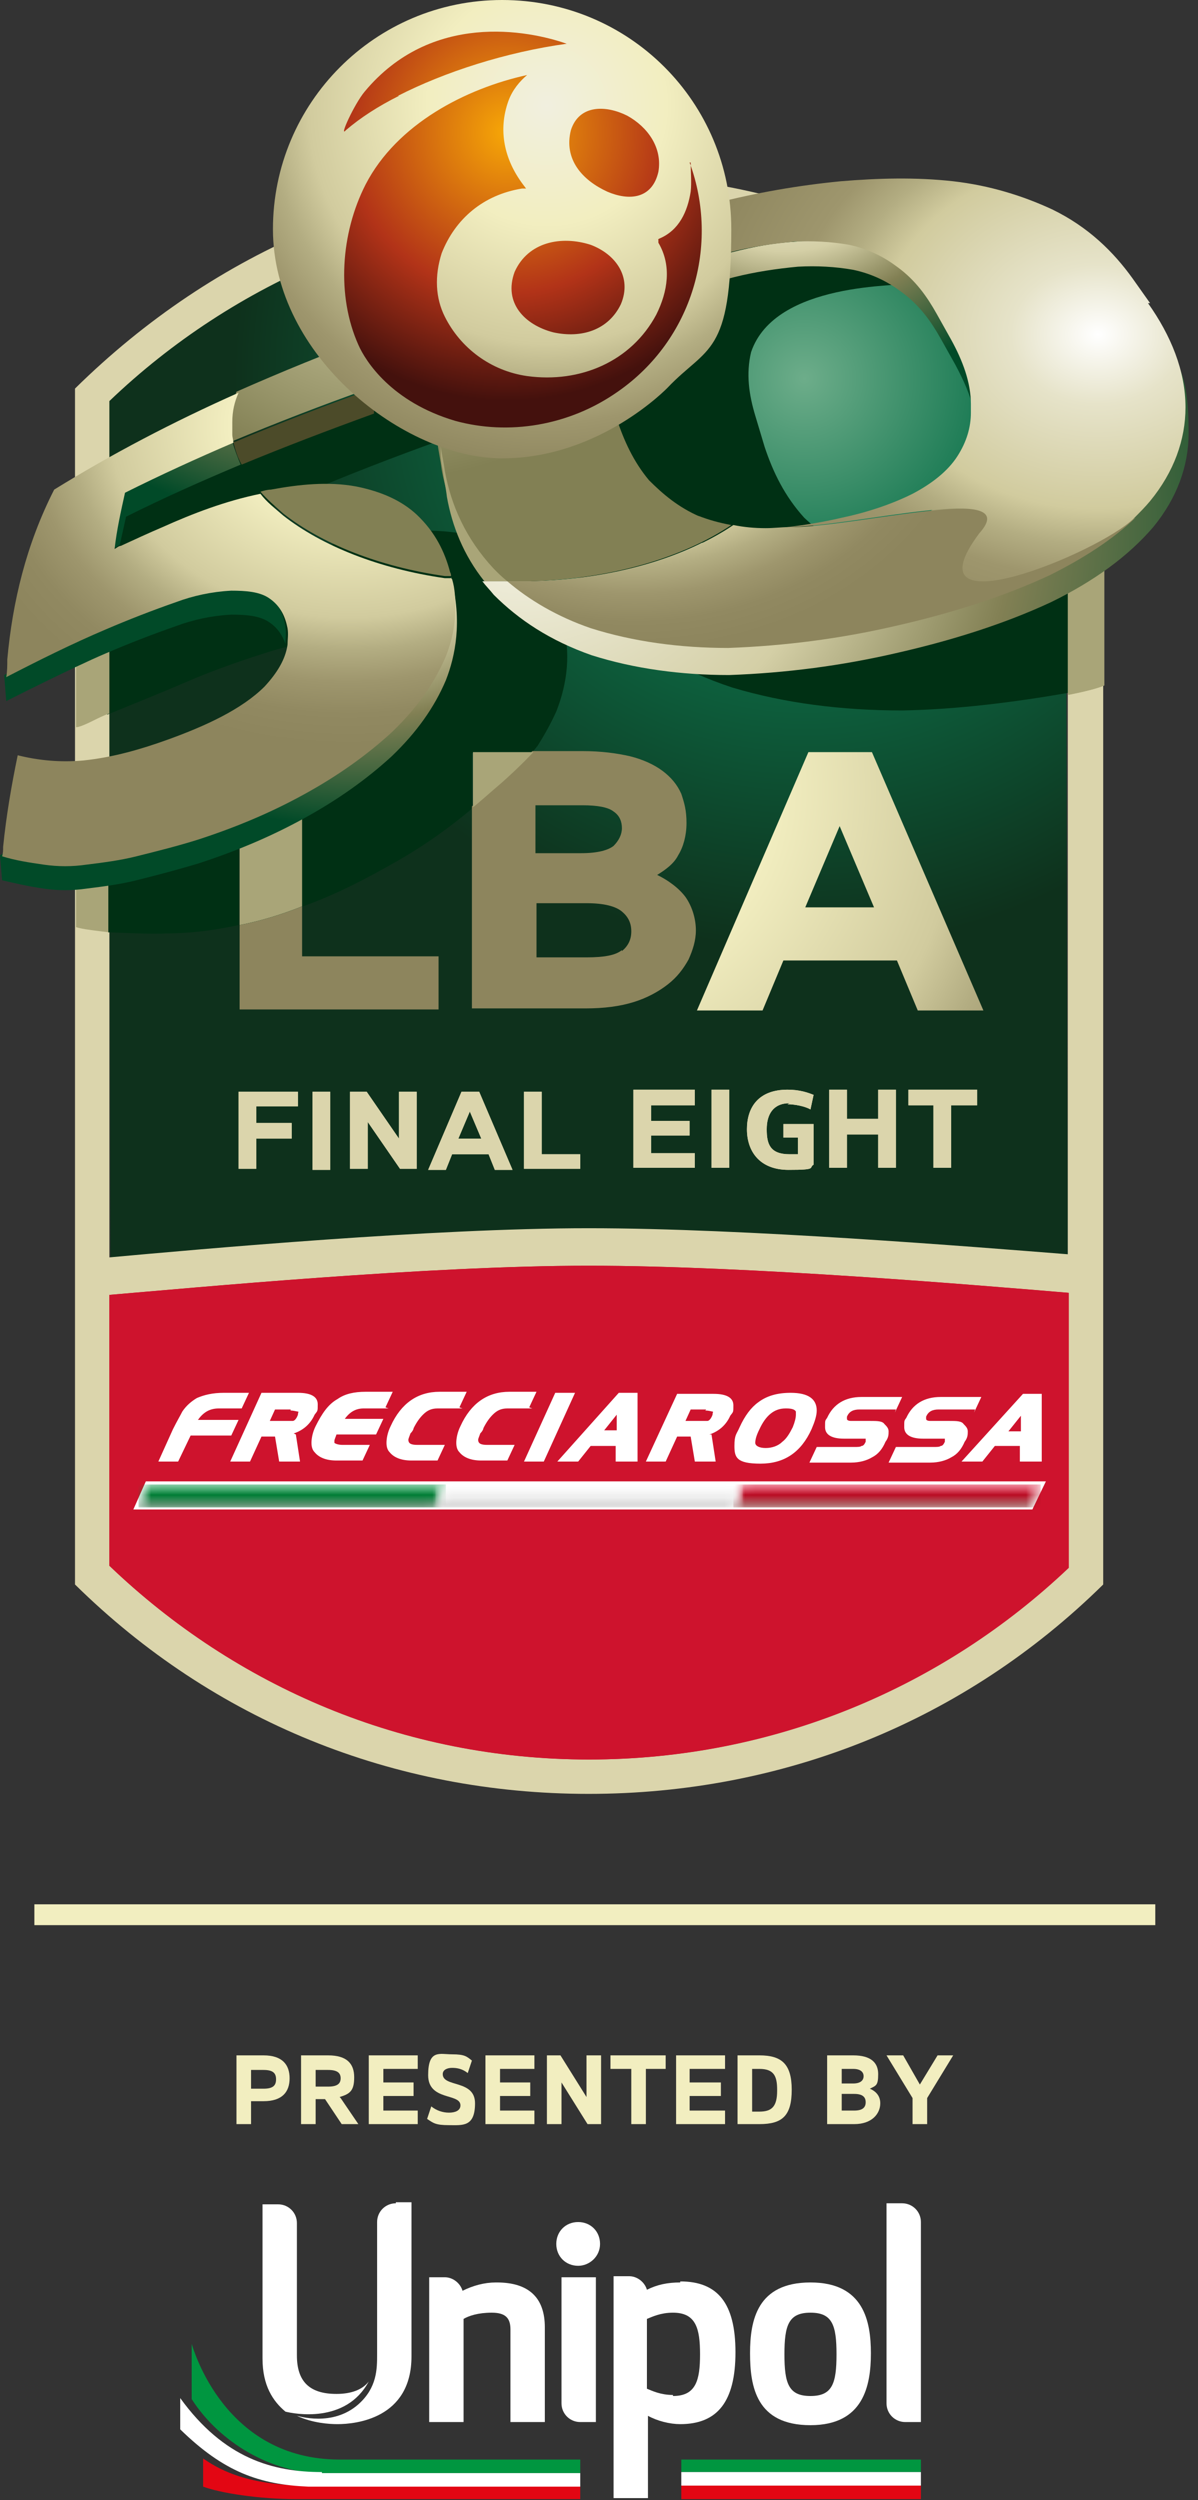
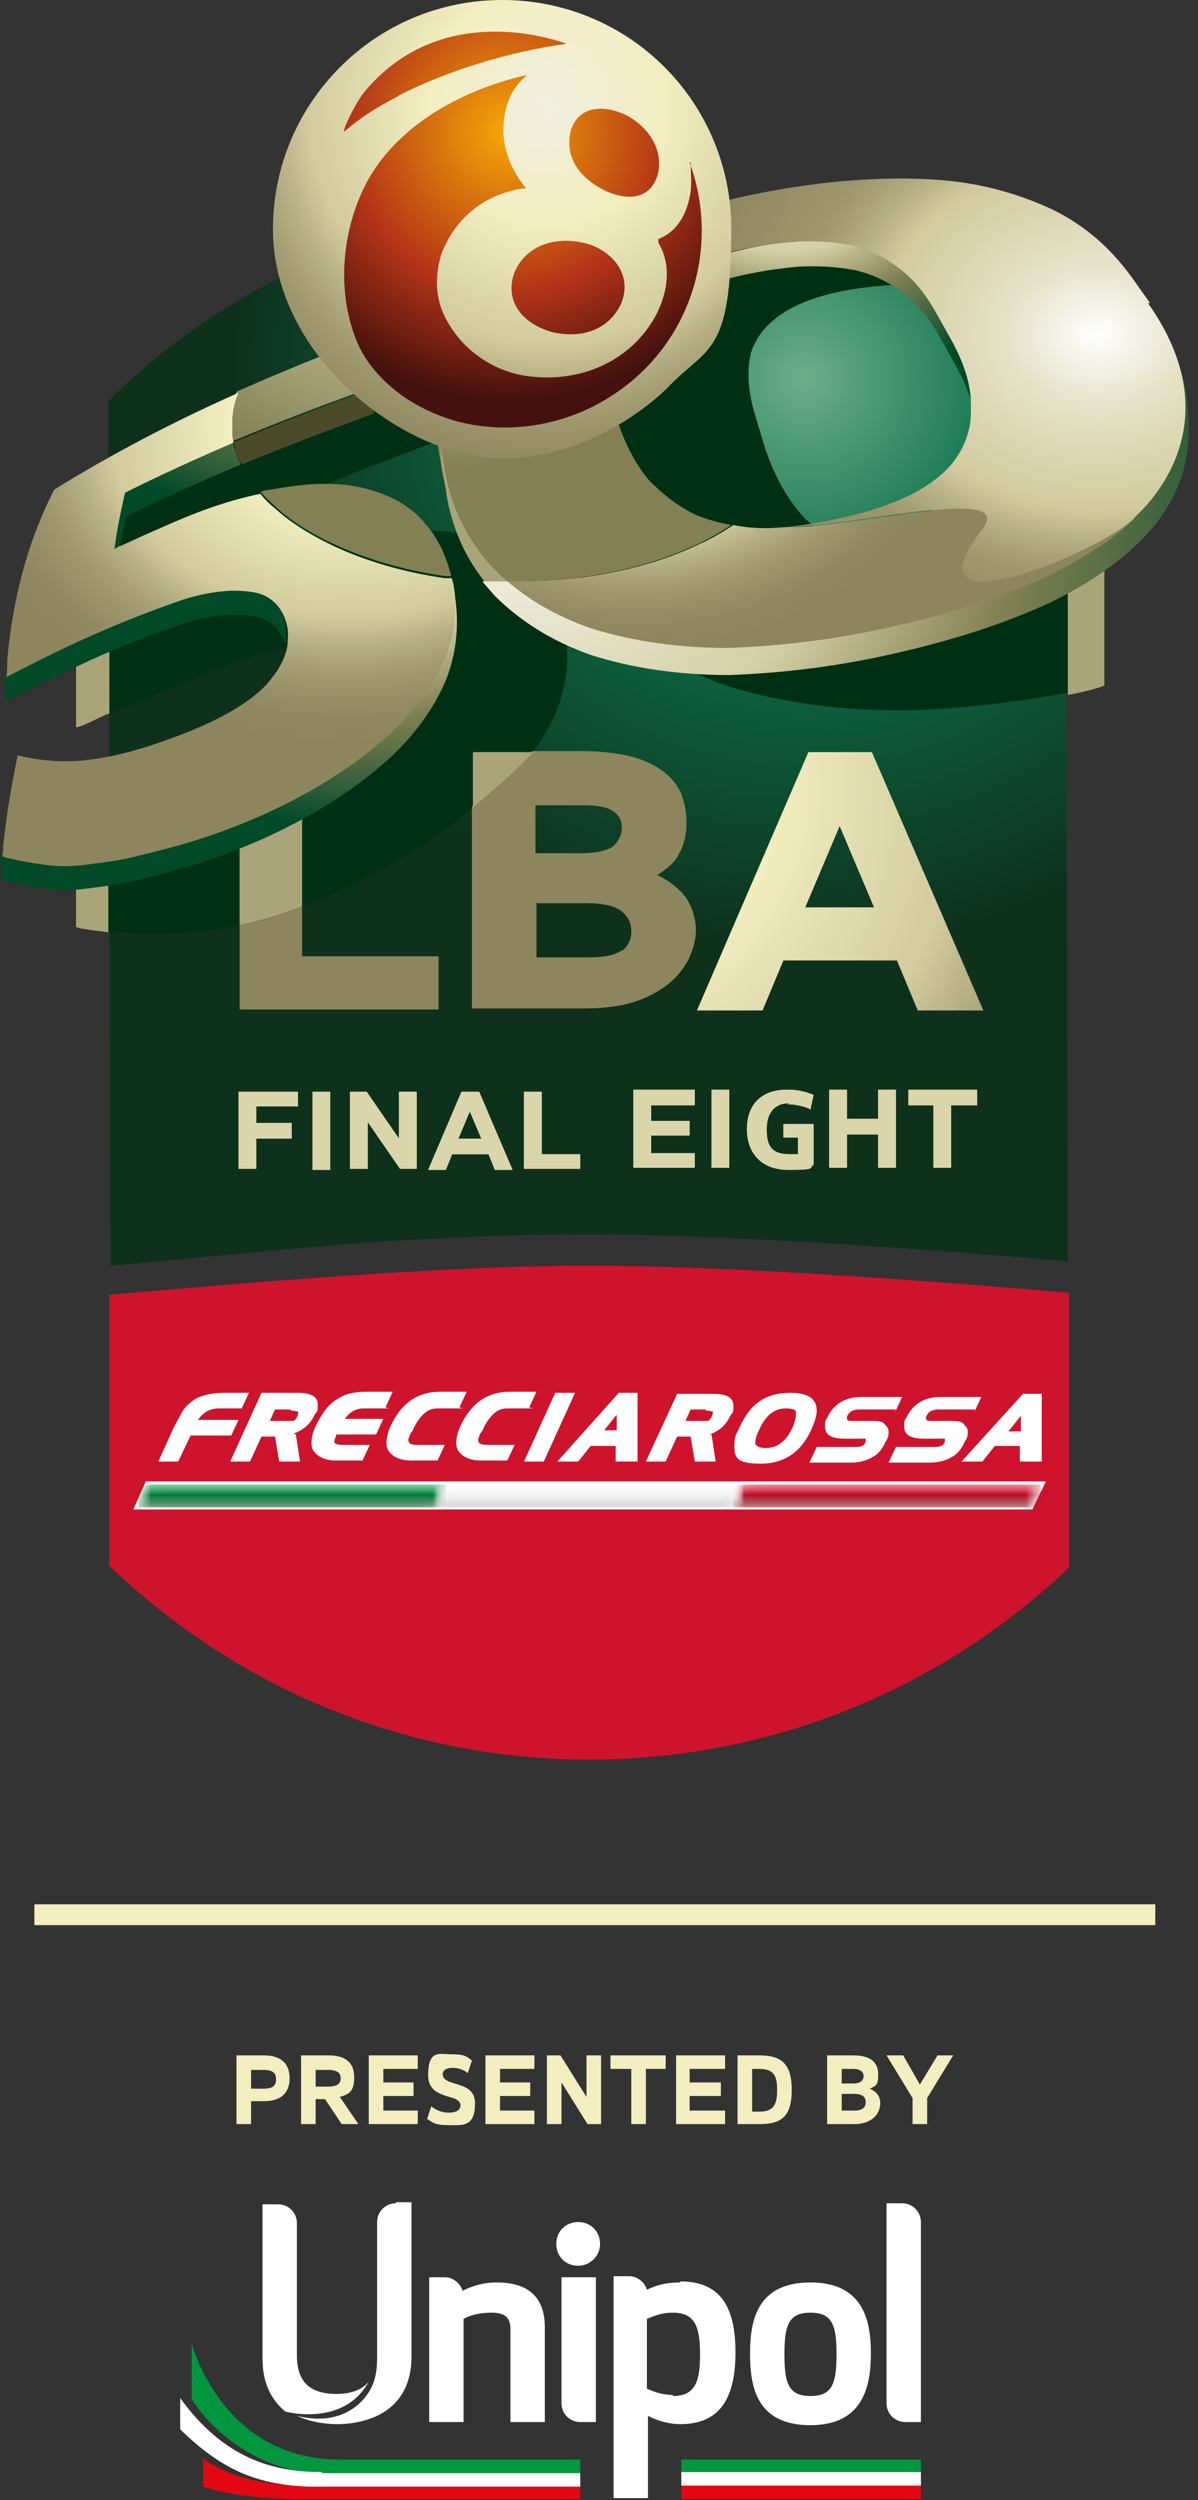
<svg xmlns="http://www.w3.org/2000/svg" width="115" height="240" viewBox="0 0 115 240" fill="none">
  <rect x="0" y="0" width="115" height="240" fill="#333333" stroke="none" />
  <path d="M25.3 197.3C27.1 197.3 27.8 198.2 27.8 199.5C27.8 200.8 27.1 201.7 25.3 201.7H24.1V203.9H22.7V197.3H25.3ZM24.1 198.6V200.5H25.3C26.2 200.5 26.5 200.2 26.5 199.6C26.5 199 26.2 198.7 25.3 198.7H24.1V198.6Z" fill="#F2EEC0" />
  <path d="M32.7 201.4L34.4 203.9H32.8L31.2 201.5H30.3V203.9H28.9V197.3H31.5C33.3 197.3 34 198.1 34 199.4C34 200.7 33.6 201 32.6 201.3M30.3 198.6V200.3H31.5C32.4 200.3 32.7 200 32.7 199.5C32.7 199 32.4 198.7 31.5 198.7H30.3V198.6Z" fill="#F2EEC0" />
  <path d="M36.8 202.6H40.1V203.9H35.4V197.3H40.1V198.6H36.8V199.9H39.7V201.2H36.8V202.6Z" fill="#F2EEC0" />
  <path d="M41.4 202.2C41.9 202.6 42.5 202.8 43.1 202.8C43.7 202.8 44.2 202.6 44.2 202.1C44.2 200.9 41.1 201.7 41.1 199.2C41.1 196.7 42.2 197.2 43.4 197.2C44.6 197.2 44.8 197.4 45.3 197.8L44.9 199C44.4 198.6 43.9 198.5 43.4 198.5C42.9 198.5 42.5 198.7 42.5 199.1C42.5 200.4 45.6 199.6 45.6 201.9C45.6 204.2 44.4 204 43.1 204C41.8 204 41.6 203.8 41 203.4L41.4 202.2Z" fill="#F2EEC0" />
  <path d="M48 202.6H51.3V203.9H46.6V197.3H51.3V198.6H48V199.9H50.9V201.2H48V202.6Z" fill="#F2EEC0" />
  <path d="M52.5 197.3H53.8L56.3 201.3V197.3H57.7V203.9H56.4L53.9 199.9V203.9H52.5V197.3Z" fill="#F2EEC0" />
  <path d="M58.6 197.3H63.9V198.6H62V203.9H60.6V198.6H58.6V197.3Z" fill="#F2EEC0" />
  <path d="M66.2 202.6H69.6V203.9H64.9V197.3H69.6V198.6H66.2V199.9H69.2V201.2H66.2V202.6Z" fill="#F2EEC0" />
  <path d="M70.8 197.3H72.9C75 197.3 76 198.1 76 200.6C76 203.1 75.1 203.9 72.9 203.9H70.8V197.3ZM74.6 200.6C74.6 199.3 74.3 198.6 72.9 198.6H72.2V202.7H72.9C74.1 202.7 74.6 202.2 74.6 200.7" fill="#F2EEC0" />
  <path d="M81.9 197.3C83.6 197.3 84.3 198 84.3 199.1C84.3 200.2 84.1 200.2 83.5 200.5C84.2 200.8 84.5 201.3 84.5 201.9C84.5 202.9 83.7 203.9 82 203.9H79.4V197.3H81.9ZM80.8 198.6V200H81.9C82.6 200 82.9 199.7 82.9 199.3C82.9 198.9 82.6 198.6 81.9 198.6H80.8ZM80.8 201.1V202.6H82C82.8 202.6 83.1 202.3 83.1 201.8C83.1 201.3 82.8 201 82 201H80.8V201.1Z" fill="#F2EEC0" />
  <path d="M89 201.4V203.9H87.6V201.4L85.1 197.3H86.7L88.3 200.1L90 197.3H91.5L89 201.4Z" fill="#F2EEC0" />
  <path d="M77.8 232.8C72.6 232.8 72 229.1 72 225.9C72 222.7 72.7 219.1 77.8 219.1C82.9 219.1 83.6 222.8 83.6 225.9C83.6 229 82.9 232.8 77.8 232.8ZM77.8 222C75.7 222 75.3 223.2 75.3 226C75.3 228.8 75.7 230 77.8 230C79.9 230 80.3 228.8 80.3 226C80.3 223.2 79.9 222 77.8 222Z" fill="white" />
  <path d="M47.6 219.1C46.5 219.1 45.4 219.4 44.4 219.9C44.2 219.2 43.5 218.6 42.7 218.6H41.2V232.5H44.5V222.6C45 222.3 45.9 222 47.2 222C48.5 222 49 222.5 49 223.6V232.5H52.3V223.4C52.3 220.6 50.8 219.1 47.7 219.1H47.6Z" fill="white" />
  <path d="M65.3 219.1C64.1 219.1 63.1 219.3 62.1 219.8C61.9 219.1 61.2 218.5 60.4 218.5H58.9V239.8H62.2V231.9C63.1 232.4 64.3 232.7 65.3 232.7C68.9 232.7 70.6 230.5 70.6 225.8C70.6 221.1 68.9 219 65.3 219V219.1ZM64.6 229.9C63.4 229.9 62.6 229.5 62.1 229.3V222.6C62.6 222.4 63.4 222 64.6 222C66.8 222 67.2 223.5 67.2 226C67.2 228.5 66.8 230 64.6 230V229.9Z" fill="white" />
  <path d="M57.2 232.5V218.6H53.9V230.7C53.9 231.7 54.7 232.5 55.7 232.5H57.2Z" fill="white" />
  <path d="M55.5 217.5C56.6 217.5 57.6 216.6 57.6 215.4C57.6 214.2 56.7 213.3 55.5 213.3C54.3 213.3 53.4 214.2 53.4 215.4C53.4 216.6 54.3 217.5 55.5 217.5Z" fill="white" />
  <path d="M85.1 211.5V230.7C85.1 231.7 85.9 232.5 86.9 232.5H88.4V213.3C88.4 212.3 87.6 211.5 86.6 211.5H85.1Z" fill="white" />
  <path d="M38 211.5C37 211.5 36.2 212.3 36.2 213.3V226C36.2 227.4 36.2 229.2 34.4 230.8C31.9 233 28.6 231.9 28.5 231.9C30 232.6 31.6 232.7 32.4 232.7C34.1 232.7 39.5 232.2 39.5 226.2V211.4H38V211.5Z" fill="white" />
  <path d="M32.3 229.8C29.7 229.8 28.5 228.6 28.5 226.1V213.4C28.5 212.4 27.7 211.6 26.7 211.6H25.2V213.4V226.4C25.2 229 26.2 230.5 27.4 231.5C28.2 231.7 33.2 232.7 35.4 228.6C34.8 229.4 33.7 229.8 32.3 229.8Z" fill="white" />
  <path fill-rule="evenodd" clip-rule="evenodd" d="M55.7 238.6V239.9H28.5C24.8 239.9 21.1 239.3 19.5 238.7V236C20.7 236.8 23.3 238.6 29.6 238.6H55.7Z" fill="#E30613" />
  <path fill-rule="evenodd" clip-rule="evenodd" d="M32.6 236.1H55.7V237.4H30.9C26.1 237.4 21.1 234.5 18.4 230.3V225C18.6 225.6 21.6 236.1 32.6 236.1Z" fill="#009640" />
  <path d="M30.9 237.3C26.2 237.3 21.5 236 17.3 230.2V233.2C21.5 237.3 24.9 238.5 29.6 238.7H55.7V237.4H30.9V237.3Z" fill="white" />
  <path d="M88.4 238.6H65.4V239.9H88.4V238.6Z" fill="#E30613" />
  <path fill-rule="evenodd" clip-rule="evenodd" d="M65.4 236.1H88.4V237.3H65.4V236.1Z" fill="#009640" />
  <path d="M88.4 237.3H65.4V238.6H88.4V237.3Z" fill="white" />
  <path d="M110.9 182.8H3.3V184.8H110.9V182.8Z" fill="#F2EEC0" />
  <path fill-rule="evenodd" clip-rule="evenodd" d="M102.5 121L102.3 38C90.4 26.6 74.3 19.6 56.6 19.6C38.9 19.6 22.7 26.6 10.9 38L10.4 38.5L10.6 121.5C27.4 120 38.9 118.5 56.7 118.5C74.5 118.5 102.6 121.1 102.6 121.1L102.5 121Z" fill="url(#paint0_radial_7_148)" />
-   <path d="M56.7 16.7C38 16.7 20.7 24 7.2 37.3V152.1C20.5 165.2 37.8 172.2 56.5 172.2C75.2 172.2 92.6 165.2 105.9 152.1V37.1C92.7 24 75.4 16.7 56.7 16.7ZM102.5 120.4C93.6 119.7 71.5 117.9 56.5 117.9C41.5 117.9 19.3 119.9 10.5 120.7V38.5C22.4 27.1 38.8 19.9 56.6 19.9C74.4 19.9 90.4 26.9 102.5 38.5V120.5V120.4Z" fill="#DBD5AC" />
  <path d="M100.2 54C97.2 54.6 94.1 55.1 91 55.1C88.2 55.1 85.6 54.6 83.3 53.7C80.8 52.6 78.8 51.2 77.2 49.7C75.3 47.6 74.2 45.3 73.4 42.9C73.1 41.9 72.8 40.9 72.5 39.9C71.9 37.9 71.6 35.9 72.1 33.8C74.4 27 86.5 27.5 87.5 27.2C84.6 25.9 76.6 23.2 73.5 22.4C72.8 22.7 72 22.9 71.3 23.2C67.4 24.7 63.8 26.5 60.7 28.6C57.7 30.7 55.5 33.2 54 35.7C52.2 38.9 51.9 42.2 52.4 45.5C52.6 46.5 52.7 47.5 52.9 48.5C53.7 52.3 55.4 56 58.7 59.3C61.6 62 65.4 64.4 70.3 66C75.3 67.5 80.8 68.2 86.6 68.2C92 68.1 97.4 67.4 102.6 66.5V53.2C101.8 53.4 101 53.6 100.2 53.8V54Z" fill="#003014" />
  <path d="M10.5 89.5C10.5 89.5 8.8 89.3 8.2 89.2C7.6 89.1 7.3 89 7.3 89V84.1L10.5 84.9V89.5Z" fill="#A9A578" />
  <path d="M106 50C105.1 50.5 103.8 51.1 102.5 51.7V66.7C104 66.4 105.3 66.1 106 65.8V49.9V50Z" fill="#A9A578" />
  <path d="M106 50C105.1 50.5 103.9 51 102.6 51.6V66.7C104.1 66.4 105.3 66.1 106 65.8V49.9V50Z" fill="#A9A578" />
  <path d="M22.9 76.6C20.6 77.4 18.3 78 15.7 78.3C14.8 78.3 12.4 78.4 10.4 78.3V89.5C11 89.5 14.5 89.7 16 89.6C18.3 89.6 20.6 89.3 22.9 88.8V76.5V76.6Z" fill="#003014" />
  <path d="M24.5 76C26 75.4 27.5 74.8 28.9 74.1V72.2H22.8V76.6C23.3 76.4 23.8 76.2 24.3 76.1L24.5 76Z" fill="url(#paint1_radial_7_148)" />
  <path d="M28.9 74.1C27.5 74.8 26 75.4 24.5 76C24 76.2 23.5 76.4 23 76.5V88.8C25 88.4 27 87.8 29 87V74.1H28.9Z" fill="#003014" />
-   <path d="M28.9 74.1C27.5 74.8 26 75.4 24.5 76C24 76.2 23.5 76.4 23 76.5V88.8C25 88.4 27 87.8 29 87V74.1H28.9Z" fill="#A9A578" />
  <path d="M50.4 72.2H45.4V77.1C47.6 75.2 49.2 73.5 50.3 72.3L50.4 72.2Z" fill="#003014" />
  <path d="M51.1 72.2C51.2 72.1 51.6 71.6 51.6 71.6C52.3 70.5 52.9 69.4 53.4 68.3C54.5 65.5 54.8 62.6 54 59.8C53.4 57.8 52.4 55.7 50.5 54C49 52.6 46.9 51.6 44.2 51.2C41.3 50.7 38.2 51 35.2 51.5C31.1 52.3 27.3 53.6 23.8 55.1C22.1 55.8 20.4 56.6 18.7 57.4C19 55.5 19.3 53.5 19.8 51.6C27.9 47.7 36.6 44.2 45.6 41.1C45.6 39.3 45.8 37.5 46.1 35.7C33.8 40.1 20.6 43.9 10.6 50C10.3 50.5 11.4 51.4 10.3 52.5V68.6C13 67.5 16.2 66.2 17.8 65.5C20.1 64.5 22.6 63.6 25.1 62.8C26.9 62.2 28.8 61.7 30.9 61.6C32.4 61.6 33.8 61.7 34.8 62.4C36.1 63.2 36.5 64.4 36.7 65.5C37.1 67.6 36 69.6 34.3 71.5C32.9 72.9 30.9 74 28.8 75V87.1C32 86 35.1 84.4 38.4 82.5C41 81 43.3 79.3 45.1 77.8C45.1 77.8 45.1 77.8 45.3 77.6V72.3H51L51.1 72.2Z" fill="#003014" />
  <path d="M83.7 72.2H77.6L66.9 97H73.2L75.2 92.2H86.1L88.1 97H94.4L83.7 72.2ZM77.3 87.1L80.6 79.3L83.9 87.1H77.3Z" fill="url(#paint2_radial_7_148)" />
  <path d="M29 87C27 87.8 25 88.4 23 88.8V96.9H42.1V91.8H29V87Z" fill="url(#paint3_radial_7_148)" />
  <path d="M62.9 84.1C63.9 83.5 64.7 82.9 65.1 82.1C65.6 81.3 65.9 80.2 65.9 79C65.9 77.8 65.7 77.1 65.4 76.2C65 75.3 64.4 74.6 63.6 74C62.8 73.4 61.7 72.9 60.5 72.6C59.2 72.3 57.7 72.1 55.9 72.1H51.1C51.1 72.1 49.9 73.4 48.1 75C46.7 76.2 45.7 77.1 45.3 77.4V96.8H56.2C58 96.8 59.5 96.6 60.8 96.2C62.1 95.8 63.2 95.2 64.1 94.5C65 93.8 65.6 93 66.1 92.1C66.5 91.2 66.8 90.3 66.8 89.3C66.8 88.3 66.5 87.1 65.8 86.1C65.2 85.3 64.2 84.5 62.9 83.9V84.1ZM51.5 77.3H55.9C57.4 77.3 58.4 77.5 58.9 77.9C59.5 78.3 59.7 78.9 59.7 79.5C59.7 80.1 59.4 80.7 58.9 81.2C58.4 81.6 57.4 81.9 55.8 81.9H51.4V77.3H51.5ZM59.7 91.2C59.1 91.7 58 91.9 56.3 91.9H51.5V86.7H56.3C58 86.7 59.1 87 59.7 87.5C60.3 88 60.6 88.6 60.6 89.4C60.6 90.2 60.3 90.8 59.7 91.3V91.2Z" fill="url(#paint4_radial_7_148)" />
  <path d="M51.1 72.2H45.4V77.5C45.8 77.2 46.8 76.3 48.2 75.1C50 73.5 51.2 72.2 51.2 72.2H51.1Z" fill="#A9A578" />
  <path d="M28.9 76C28.9 76 28.9 76 29 76V72.7H22.9V78.6C23.4 78.4 23.9 78.2 24.4 78C25.9 77.4 27.4 76.8 28.8 76H28.9Z" fill="url(#paint5_radial_7_148)" />
  <path d="M24.6 112.2H22.9V104.8H28.6V106.2H24.6V107.8H28V109.3H24.6V112.2Z" fill="#DBD5AC" />
  <path d="M31.7 104.8H30V112.3H31.7V104.8Z" fill="#DBD5AC" />
  <path d="M33.6 104.8H35.2L38.3 109.3V104.8H40V112.2H38.4L35.3 107.7V112.2H33.6V104.8Z" fill="#DBD5AC" />
  <path d="M44 109.3H46.2L45.1 106.7L44 109.3ZM46.8 110.8H43.4L42.8 112.3H41.1L44.3 104.8H46L49.2 112.3H47.5L46.9 110.8H46.8Z" fill="#DBD5AC" />
  <path d="M50.3 104.8H52V110.8H55.7V112.2H50.3V104.8Z" fill="#DBD5AC" />
  <path d="M75.6 106C76.3 106 77.3 106.2 77.8 106.5L78.1 105.1C77.6 104.9 76.8 104.6 75.6 104.6C72.8 104.6 71.7 106.3 71.7 108.4C71.7 110.5 72.9 112.3 75.7 112.3C78.5 112.3 77.6 112.1 78.1 111.8V107.9H75.2V109.2H76.6V110.8C76.3 110.8 76.1 110.8 75.8 110.8C73.9 110.8 73.6 109.8 73.6 108.4C73.6 107 74.2 105.9 75.8 105.9L75.6 106Z" fill="#DBD5AC" />
  <path d="M84.3 107.4H81.3V104.6H79.6V112.1H81.3V108.9H84.3V112.1H86V104.6H84.3V107.4Z" fill="#DBD5AC" />
  <path d="M87.2 104.6V106.1H89.6V112.1H91.3V106.1H93.8V104.6H87.2Z" fill="#DBD5AC" />
  <path d="M60.8 112.1H66.7V110.7H62.5V109H66.2V107.6H62.5V106.1H66.7V104.6H60.8V112.1Z" fill="#DBD5AC" />
  <path d="M70 104.6H68.3V112.1H70V104.6Z" fill="#DBD5AC" />
  <path fill-rule="evenodd" clip-rule="evenodd" d="M102.6 124.1V150.5C90.6 161.9 74.4 168.9 56.6 168.9C38.8 168.9 22.6 161.9 10.5 150.3V124.3C18.8 123.6 41.1 121.5 56.5 121.5C71.9 121.5 94.2 123.4 102.6 124.1Z" fill="#CE132D" />
  <path fill-rule="evenodd" clip-rule="evenodd" d="M14 142.2H100.4L99.1 144.9H12.8L14 142.2Z" fill="white" />
-   <path fill-rule="evenodd" clip-rule="evenodd" d="M58 137.3H59.2V135.8L58 137.3ZM61.1 140.3H59.1V138.8H56.7L55.5 140.3H53.5L59.4 133.7H61.2V140.3H61.1ZM52.2 140.3H50.3L53.3 133.7H55.2L52.2 140.3ZM51.1 135.2H48.7C48.1 135.2 47.7 135.4 47.3 135.8C47 136.1 46.7 136.5 46.4 137.1C46.4 137.2 46.3 137.4 46.1 137.6C46 137.9 45.9 138.1 45.9 138.2C45.9 138.6 46.2 138.7 46.8 138.7H49.4L48.7 140.2H46.2C45.2 140.2 44.5 139.9 44.1 139.4C43.9 139.2 43.8 138.9 43.8 138.5C43.8 138.1 43.9 137.5 44.2 136.9C45.2 134.7 46.8 133.6 48.9 133.6H51.5L50.8 135.1L51.1 135.2ZM44.4 135.2H42C41.4 135.2 41 135.4 40.6 135.8C40.3 136.1 40 136.5 39.7 137.1C39.7 137.2 39.6 137.4 39.4 137.6C39.3 137.9 39.2 138.1 39.2 138.2C39.2 138.6 39.5 138.7 40.1 138.7H42.7L42 140.2H39.5C38.5 140.2 37.8 139.9 37.4 139.4C37.2 139.2 37.1 138.9 37.1 138.5C37.1 138.1 37.2 137.5 37.5 136.9C38.5 134.7 40.1 133.6 42.2 133.6H44.8L44.1 135.1L44.4 135.2ZM37.3 135.2H34.9C34.2 135.2 33.6 135.5 33.1 136.2H36.8L36.1 137.7H32.3C32.2 138 32.1 138.2 32.1 138.3C32.1 138.4 32.1 138.5 32.1 138.5C32.2 138.6 32.5 138.7 32.9 138.7H35.5L34.8 140.2H32.3C31.3 140.2 30.6 139.9 30.2 139.4C30 139.2 29.9 138.9 29.9 138.5C29.9 138.1 30 137.5 30.3 136.9C30.9 135.7 31.5 134.8 32.4 134.3C33.1 133.8 34 133.6 35.1 133.6H37.7L37 135.1L37.3 135.2ZM27.9 135.3H26.4L25.9 136.4H27.2C27.6 136.4 27.9 136.4 28.1 136.4C28.3 136.4 28.5 136.1 28.6 135.8C28.6 135.6 28.7 135.5 28.6 135.5C28.5 135.5 28.2 135.4 27.9 135.4M28.4 137.7L28.8 140.3H26.8L26.4 137.9H25.1L24 140.3H22.1L25.1 133.7H28.6C29.9 133.7 30.5 134.1 30.5 134.8C30.5 135.5 30.5 135.4 30.2 135.8C29.8 136.7 29.1 137.3 28.2 137.6M23.4 135.2H21C20.1 135.2 19.5 135.6 19 136.3H22.9L22.2 137.8H18.3L17.1 140.3H15.2L16.6 137.2C17 136.4 17.3 135.9 17.5 135.5C17.9 134.9 18.4 134.5 18.9 134.2C19.6 133.9 20.4 133.7 21.5 133.7H23.9L23.2 135.2H23.4ZM68.3 137.7L68.7 140.3H66.7L66.3 137.9H65L63.9 140.3H62L65 133.8H68.5C69.8 133.8 70.4 134.2 70.4 134.9C70.4 135.6 70.4 135.5 70.1 135.9C69.7 136.8 69 137.4 68.1 137.7M67.8 135.3H66.3L65.8 136.4H67.1C67.5 136.4 67.8 136.4 67.9 136.4C68.1 136.4 68.3 136.1 68.4 135.8C68.4 135.6 68.5 135.5 68.4 135.5C68.3 135.5 68.1 135.4 67.7 135.4M77.9 137.2C76.9 139.4 75.3 140.5 73 140.5C70.7 140.5 70.5 139.9 70.5 138.8C70.5 137.7 70.7 137.7 71 137C71.5 135.9 72.1 135.1 72.8 134.6C73.6 134 74.6 133.7 75.9 133.7C77.6 133.7 78.4 134.3 78.4 135.4C78.4 135.9 78.2 136.5 77.9 137.2ZM75.4 135.2C74.3 135.2 73.5 135.9 72.9 137.2C72.6 137.8 72.5 138.2 72.5 138.5C72.5 138.8 72.9 139 73.5 139C74.1 139 74.7 138.8 75.1 138.4C75.5 138.1 75.8 137.6 76.1 137C76.3 136.5 76.4 136.1 76.4 135.8C76.4 135.5 76.4 135.6 76.4 135.5C76.3 135.3 76 135.2 75.5 135.2M86 135.3H82.5C81.9 135.3 81.5 135.5 81.3 136C81.3 136 81.3 136.1 81.3 136.2C81.3 136.3 81.4 136.4 81.7 136.4H83.5C84.2 136.4 84.7 136.4 84.9 136.7C85.1 136.9 85.3 137.1 85.3 137.4C85.3 137.7 85.3 138 85 138.4C84.7 139.1 84.3 139.6 83.7 139.9C83.2 140.2 82.5 140.4 81.7 140.4H77.7L78.4 138.9H82C82.3 138.9 82.6 138.9 82.7 138.8C82.9 138.8 83 138.6 83.1 138.4C83.1 138.3 83.1 138.1 83.1 138.1C83.1 138.1 82.9 138.1 82.6 138.1H81C79.8 138.1 79.2 137.7 79.2 137C79.2 136.3 79.2 136.4 79.4 136.1C80 134.8 81.1 134.1 82.7 134.1H86.6L85.9 135.6L86 135.3ZM93.6 135.3H90.1C89.5 135.3 89.1 135.5 88.9 136C88.9 136 88.9 136.1 88.9 136.2C88.9 136.3 89 136.4 89.3 136.4H91.1C91.8 136.4 92.3 136.4 92.5 136.7C92.7 136.9 92.9 137.1 92.9 137.4C92.9 137.7 92.9 138 92.6 138.4C92.3 139.1 91.9 139.6 91.3 139.9C90.8 140.2 90.1 140.4 89.3 140.4H85.3L86 138.9H89.6C89.9 138.9 90.2 138.9 90.3 138.8C90.5 138.8 90.6 138.6 90.7 138.4C90.7 138.3 90.7 138.1 90.7 138.1C90.7 138.1 90.5 138.1 90.2 138.1H88.6C87.4 138.1 86.8 137.7 86.8 137C86.8 136.3 86.8 136.4 87 136.1C87.6 134.8 88.7 134.1 90.3 134.1H94.2L93.5 135.6L93.6 135.3ZM99.9 140.3H97.9V138.8H95.5L94.3 140.3H92.3L98.2 133.8H100V140.3H99.9ZM96.8 137.4H98V135.9L96.8 137.4Z" fill="white" />
  <mask id="mask0_7_148" style="mask-type:luminance" maskUnits="userSpaceOnUse" x="13" y="142" width="30" height="3">
    <path d="M14.2 142.5L13.3 144.6H41.8L42.8 142.5H14.2Z" fill="white" />
  </mask>
  <g mask="url(#mask0_7_148)">
    <path d="M42.8 142.5H13.3V144.7H42.8V142.5Z" fill="url(#paint6_linear_7_148)" />
  </g>
  <mask id="mask1_7_148" style="mask-type:luminance" maskUnits="userSpaceOnUse" x="70" y="142" width="30" height="3">
-     <path d="M71.3 142.5L70.4 144.6H98.9L99.9 142.5H71.3Z" fill="white" />
-   </mask>
+     </mask>
  <g mask="url(#mask1_7_148)">
    <path d="M99.9 142.5H70.4V144.7H99.9V142.5Z" fill="url(#paint7_linear_7_148)" />
  </g>
  <mask id="mask2_7_148" style="mask-type:luminance" maskUnits="userSpaceOnUse" x="41" y="142" width="31" height="3">
    <path d="M42.8 142.5L41.8 144.6H70.4L71.3 142.5H42.8Z" fill="white" />
  </mask>
  <g mask="url(#mask2_7_148)">
    <path d="M71.3 142.5H41.8V144.7H71.3V142.5Z" fill="url(#paint8_linear_7_148)" />
  </g>
  <path d="M28.9 74.1C27.5 74.8 26 75.4 24.5 76C24 76.2 23.5 76.4 23 76.5V88.8C25 88.4 27 87.8 29 87V74.1H28.9Z" fill="#003014" />
  <path d="M28.9 74.1C27.5 74.8 26 75.4 24.5 76C24 76.2 23.5 76.4 23 76.5V88.8C25 88.4 27 87.8 29 87V74.1H28.9Z" fill="#A9A578" />
  <path d="M24.6 112.2H22.9V104.8H28.6V106.2H24.6V107.8H28V109.3H24.6V112.2Z" fill="#DBD5AC" />
  <path d="M31.7 104.8H30V112.3H31.7V104.8Z" fill="#DBD5AC" />
  <path d="M33.6 104.8H35.2L38.3 109.3V104.8H40V112.2H38.4L35.3 107.7V112.2H33.6V104.8Z" fill="#DBD5AC" />
  <path d="M44 109.3H46.2L45.1 106.7L44 109.3ZM46.8 110.8H43.4L42.8 112.3H41.1L44.3 104.8H46L49.2 112.3H47.5L46.9 110.8H46.8Z" fill="#DBD5AC" />
  <path d="M50.3 104.8H52V110.8H55.7V112.2H50.3V104.8Z" fill="#DBD5AC" />
  <path d="M75.6 106C76.3 106 77.3 106.2 77.8 106.5L78.1 105.1C77.6 104.9 76.8 104.6 75.6 104.6C72.8 104.6 71.7 106.3 71.7 108.4C71.7 110.5 72.9 112.3 75.7 112.3C78.5 112.3 77.6 112.1 78.1 111.8V107.9H75.2V109.2H76.6V110.8C76.3 110.8 76.1 110.8 75.8 110.8C73.9 110.8 73.6 109.8 73.6 108.4C73.6 107 74.2 105.9 75.8 105.9L75.6 106Z" fill="#DBD5AC" />
  <path d="M84.3 107.4H81.3V104.6H79.6V112.1H81.3V108.9H84.3V112.1H86V104.6H84.3V107.4Z" fill="#DBD5AC" />
  <path d="M87.2 104.6V106.1H89.6V112.1H91.3V106.1H93.8V104.6H87.2Z" fill="#DBD5AC" />
  <path d="M60.8 112.1H66.7V110.7H62.5V109H66.2V107.6H62.5V106.1H66.7V104.6H60.8V112.1Z" fill="#DBD5AC" />
  <path d="M70 104.6H68.3V112.1H70V104.6Z" fill="#DBD5AC" />
  <path fill-rule="evenodd" clip-rule="evenodd" d="M102.5 124.1V150.5C90.5 161.9 74.3 168.9 56.5 168.9C38.7 168.9 22.6 161.9 10.5 150.3V124.3C18.8 123.6 41 121.5 56.5 121.5C72 121.5 94.1 123.4 102.5 124.1Z" fill="#CE132D" />
  <path fill-rule="evenodd" clip-rule="evenodd" d="M14 142.2H100.4L99.1 144.9H12.8L14 142.2Z" fill="white" />
  <path fill-rule="evenodd" clip-rule="evenodd" d="M58 137.3H59.2V135.8L58 137.3ZM61.1 140.3H59.1V138.8H56.7L55.5 140.3H53.5L59.4 133.7H61.2V140.3H61.1ZM52.2 140.3H50.3L53.3 133.7H55.2L52.2 140.3ZM51.1 135.2H48.7C48.1 135.2 47.7 135.4 47.3 135.8C47 136.1 46.7 136.5 46.4 137.1C46.4 137.2 46.3 137.4 46.1 137.6C46 137.9 45.9 138.1 45.9 138.2C45.9 138.6 46.2 138.7 46.8 138.7H49.4L48.7 140.2H46.2C45.2 140.2 44.5 139.9 44.1 139.4C43.9 139.2 43.8 138.9 43.8 138.5C43.8 138.1 43.9 137.5 44.2 136.9C45.2 134.7 46.8 133.6 48.9 133.6H51.5L50.8 135.1L51.1 135.2ZM44.4 135.2H42C41.4 135.2 41 135.4 40.6 135.8C40.3 136.1 40 136.5 39.7 137.1C39.7 137.2 39.6 137.4 39.4 137.6C39.3 137.9 39.2 138.1 39.2 138.2C39.2 138.6 39.5 138.7 40.1 138.7H42.7L42 140.2H39.5C38.5 140.2 37.8 139.9 37.4 139.4C37.2 139.2 37.1 138.9 37.1 138.5C37.1 138.1 37.2 137.5 37.5 136.9C38.5 134.7 40.1 133.6 42.2 133.6H44.8L44.1 135.1L44.4 135.2ZM37.3 135.2H34.9C34.2 135.2 33.6 135.5 33.1 136.2H36.8L36.1 137.7H32.3C32.2 138 32.1 138.2 32.1 138.3C32.1 138.4 32.1 138.5 32.1 138.5C32.2 138.6 32.5 138.7 32.9 138.7H35.5L34.8 140.2H32.3C31.3 140.2 30.6 139.9 30.2 139.4C30 139.2 29.9 138.9 29.9 138.5C29.9 138.1 30 137.5 30.3 136.9C30.9 135.7 31.5 134.8 32.4 134.3C33.1 133.8 34 133.6 35.1 133.6H37.7L37 135.1L37.3 135.2ZM27.9 135.3H26.4L25.9 136.4H27.2C27.6 136.4 27.9 136.4 28.1 136.4C28.3 136.4 28.5 136.1 28.6 135.8C28.6 135.6 28.7 135.5 28.6 135.5C28.5 135.5 28.2 135.4 27.9 135.4M28.4 137.7L28.8 140.3H26.8L26.4 137.9H25.1L24 140.3H22.1L25.1 133.7H28.6C29.9 133.7 30.5 134.1 30.5 134.8C30.5 135.5 30.5 135.4 30.2 135.8C29.8 136.7 29.1 137.3 28.2 137.6M23.4 135.2H21C20.1 135.2 19.5 135.6 19 136.3H22.9L22.2 137.8H18.3L17.1 140.3H15.2L16.6 137.2C17 136.4 17.3 135.9 17.5 135.5C17.9 134.9 18.4 134.5 18.9 134.2C19.6 133.9 20.4 133.7 21.5 133.7H23.9L23.2 135.2H23.4ZM68.3 137.7L68.7 140.3H66.7L66.3 137.9H65L63.9 140.3H62L65 133.8H68.5C69.8 133.8 70.4 134.2 70.4 134.9C70.4 135.6 70.4 135.5 70.1 135.9C69.7 136.8 69 137.4 68.1 137.7M67.8 135.3H66.3L65.8 136.4H67.1C67.5 136.4 67.8 136.4 67.9 136.4C68.1 136.4 68.3 136.1 68.4 135.8C68.4 135.6 68.5 135.5 68.4 135.5C68.3 135.5 68.1 135.4 67.7 135.4M77.9 137.2C76.9 139.4 75.3 140.5 73 140.5C70.7 140.5 70.5 139.9 70.5 138.8C70.5 137.7 70.7 137.7 71 137C71.5 135.9 72.1 135.1 72.8 134.6C73.6 134 74.6 133.7 75.9 133.7C77.6 133.7 78.4 134.3 78.4 135.4C78.4 135.9 78.2 136.5 77.9 137.2ZM75.4 135.2C74.3 135.2 73.5 135.9 72.9 137.2C72.6 137.8 72.5 138.2 72.5 138.5C72.5 138.8 72.9 139 73.5 139C74.1 139 74.7 138.8 75.1 138.4C75.5 138.1 75.8 137.6 76.1 137C76.3 136.5 76.4 136.1 76.4 135.8C76.4 135.5 76.4 135.6 76.4 135.5C76.3 135.3 76 135.2 75.5 135.2M86 135.3H82.5C81.9 135.3 81.5 135.5 81.3 136C81.3 136 81.3 136.1 81.3 136.2C81.3 136.3 81.4 136.4 81.7 136.4H83.5C84.2 136.4 84.7 136.4 84.9 136.7C85.1 136.9 85.3 137.1 85.3 137.4C85.3 137.7 85.3 138 85 138.4C84.7 139.1 84.3 139.6 83.7 139.9C83.2 140.2 82.5 140.4 81.7 140.4H77.7L78.4 138.9H82C82.3 138.9 82.6 138.9 82.7 138.8C82.9 138.8 83 138.6 83.1 138.4C83.1 138.3 83.1 138.1 83.1 138.1C83.1 138.1 82.9 138.1 82.6 138.1H81C79.8 138.1 79.2 137.7 79.2 137C79.2 136.3 79.2 136.4 79.4 136.1C80 134.8 81.1 134.1 82.7 134.1H86.6L85.9 135.6L86 135.3ZM93.6 135.3H90.1C89.5 135.3 89.1 135.5 88.9 136C88.9 136 88.9 136.1 88.9 136.2C88.9 136.3 89 136.4 89.3 136.4H91.1C91.8 136.4 92.3 136.4 92.5 136.7C92.7 136.9 92.9 137.1 92.9 137.4C92.9 137.7 92.9 138 92.6 138.4C92.3 139.1 91.9 139.6 91.3 139.9C90.8 140.2 90.1 140.4 89.3 140.4H85.3L86 138.9H89.6C89.9 138.9 90.2 138.9 90.3 138.8C90.5 138.8 90.6 138.6 90.7 138.4C90.7 138.3 90.7 138.1 90.7 138.1C90.7 138.1 90.5 138.1 90.2 138.1H88.6C87.4 138.1 86.8 137.7 86.8 137C86.8 136.3 86.8 136.4 87 136.1C87.6 134.8 88.7 134.1 90.3 134.1H94.2L93.5 135.6L93.6 135.3ZM99.9 140.3H97.9V138.8H95.5L94.3 140.3H92.3L98.2 133.8H100V140.3H99.9ZM96.8 137.4H98V135.9L96.8 137.4Z" fill="white" />
  <mask id="mask3_7_148" style="mask-type:luminance" maskUnits="userSpaceOnUse" x="13" y="142" width="30" height="3">
    <path d="M14.2 142.5L13.3 144.6H41.8L42.8 142.5H14.2Z" fill="white" />
  </mask>
  <g mask="url(#mask3_7_148)">
    <path d="M42.8 142.5H13.3V144.7H42.8V142.5Z" fill="url(#paint9_linear_7_148)" />
  </g>
  <mask id="mask4_7_148" style="mask-type:luminance" maskUnits="userSpaceOnUse" x="70" y="142" width="30" height="3">
    <path d="M71.3 142.5L70.4 144.6H98.9L99.9 142.5H71.3Z" fill="white" />
  </mask>
  <g mask="url(#mask4_7_148)">
    <path d="M99.9 142.5H70.4V144.7H99.9V142.5Z" fill="url(#paint10_linear_7_148)" />
  </g>
  <mask id="mask5_7_148" style="mask-type:luminance" maskUnits="userSpaceOnUse" x="41" y="142" width="31" height="3">
    <path d="M42.8 142.5L41.8 144.6H70.4L71.3 142.5H42.8Z" fill="white" />
  </mask>
  <g mask="url(#mask5_7_148)">
    <path d="M71.3 142.5H41.8V144.7H71.3V142.5Z" fill="url(#paint11_linear_7_148)" />
  </g>
  <path d="M10.5 68.5C10.5 68.5 10.3 68.5 8.9 69.2C7.5 69.9 7.3 69.8 7.3 69.8V60.8L10.5 58.7V68.6V68.5Z" fill="#A9A578" />
  <path d="M23.1 44.6C22.8 43.9 22.5 43.1 22.3 42.4C18.7 43.9 15.2 45.5 11.9 47.2C11.4 49 11.1 50.8 10.9 52.6C11.1 52.6 11.3 52.4 11.5 52.3C11.7 51.4 11.9 50.5 12.1 49.6C15.7 47.8 19.3 46.2 23.1 44.6Z" fill="url(#paint12_radial_7_148)" />
  <path d="M93.4 38.8C93.4 36.7 92.5 34.6 91.5 32.6L90.1 30.1C89.2 28.5 88.1 26.9 86.3 25.6C85.1 24.7 83.6 23.9 81.7 23.5C80 23.1 78.2 23 76.4 23.2C74.3 23.3 72.3 23.7 70.3 24.2C68.2 24.7 66.3 25.3 64.5 26.1C63.9 26.4 63.3 26.7 62.8 27V27.8C63.5 28 64.2 28.3 64.8 28.5C66.6 27.7 68.5 27.1 70.5 26.6C72.5 26.1 74.5 25.8 76.6 25.6C78.4 25.5 80.2 25.6 81.9 25.9C83.8 26.3 85.3 27.1 86.5 28C88.3 29.3 89.4 30.9 90.3 32.5L91.7 35C92.5 36.5 93.2 38 93.5 39.6C93.5 39.3 93.5 39 93.5 38.8H93.4Z" fill="url(#paint13_radial_7_148)" />
  <path d="M22.4 42.4C22.6 43.2 22.8 43.9 23.2 44.6C27.3 42.9 31.5 41.3 35.9 39.7C35.9 38 36.1 36.3 36.4 34.6C36.2 34.6 36.1 34.7 35.9 34.8C35.9 35.6 35.8 36.4 35.8 37.3C31.3 38.9 26.9 40.6 22.6 42.4H22.4Z" fill="#4C4B29" />
  <path d="M110.6 31.6L108.9 29.2C107.4 27.2 105.5 25.2 103 23.6V43.4H93.4C93.2 44.4 92.9 45.3 92.2 46.3C91.3 47.7 89.8 48.9 87.9 49.9C85.9 50.9 83.5 51.7 81.1 52.2C78.7 52.8 76.2 53.1 73.6 53.2C71.4 53.2 69.3 52.7 67.4 52.1C63 54.3 57.3 55.7 50.9 55.8C50.1 55.8 49.3 55.8 48.6 55.8C47.8 55.8 47.1 55.8 46.3 55.8C46.6 56.2 47 56.6 47.4 57.1C49.8 59.5 52.8 61.5 56.8 62.9C60.9 64.2 65.4 64.8 70 64.8C75.5 64.6 80.8 63.9 86 62.7C91.3 61.5 96.4 59.9 100.9 57.8C105 55.8 108.3 53.4 110.7 50.6C113 47.8 114.1 44.7 114.1 41.6C114.1 34.6 112.7 34.7 110.5 31.6H110.6Z" fill="url(#paint14_radial_7_148)" />
  <path d="M94.2 51.2C98.7 46.2 82 50.7 75.7 50.6C75 50.6 74.3 50.7 73.5 50.7C72.4 50.7 71.4 50.6 70.4 50.4C65.8 53.5 58.9 55.6 51 55.8C50.2 55.8 49.5 55.8 48.7 55.8C50.8 57.6 53.5 59.2 56.7 60.3C60.8 61.6 65.3 62.2 69.9 62.2C75.4 62 80.7 61.3 85.9 60.1C91.2 58.9 96.3 57.3 100.8 55.2C104 53.6 106.8 51.8 109 49.7C106.5 50.9 87.1 60.5 94.2 51.1V51.2Z" fill="url(#paint15_radial_7_148)" />
  <path d="M110.4 29.1L108.7 26.7C106.9 24.2 104.5 21.8 101 20.1C98.2 18.8 95 17.8 91.5 17.4C87.9 17 84.3 17.1 80.7 17.4C76.6 17.8 72.6 18.5 68.7 19.5C66 20.2 63.4 21 60.8 21.9C61.3 23.4 61.9 25.1 62.6 27C63.1 26.7 63.7 26.4 64.3 26.1C66.1 25.3 68.1 24.7 70.1 24.2C72.1 23.7 74.1 23.4 76.2 23.2C78 23.1 79.8 23.2 81.5 23.5C83.4 23.9 84.9 24.7 86.1 25.6C87.9 26.9 89 28.5 89.9 30.1L91.3 32.6C92.4 34.6 93.2 36.7 93.2 38.8C93.2 39.1 93.2 39.4 93.2 39.6C93.2 41 92.8 42.4 91.9 43.8C91 45.2 89.5 46.4 87.6 47.4C85.6 48.4 83.2 49.2 80.8 49.7C79.1 50.1 77.3 50.4 75.5 50.6C81.8 50.6 98.5 46.2 94 51.2C86.9 60.7 105.4 53.1 108.8 49.8C109.4 49.2 109.9 48.7 110.4 48.1C112.7 45.3 113.8 42.2 113.8 39.1C113.8 35.6 112.4 32.2 110.2 29.1H110.4Z" fill="url(#paint16_radial_7_148)" />
  <path d="M27.4 60.1C27.2 59.1 26.9 57.9 25.6 57.2C24.7 56.6 23.4 56.4 22 56.5C20.1 56.5 18.3 57.1 16.7 57.6C14.4 58.3 12.1 59.2 10 60.2C6.7 61.7 3.5 63.2 0.4 64.8L0.6 67.3C0.6 67.3 6.9 64.1 10.2 62.7C12.3 61.8 14.6 60.9 16.9 60.1C18.5 59.5 20.3 59.1 22.2 59C23.6 59 24.9 59.1 25.8 59.7C26.7 60.3 27.1 61 27.4 61.8C27.4 61.3 27.5 60.7 27.4 60.2V60.1Z" fill="url(#paint17_radial_7_148)" />
  <path d="M43.3 55.4C43.3 55.2 43.3 55.1 43.2 54.9C42.7 53 41.8 51.1 40 49.4C38.6 48.1 36.7 47.2 34.2 46.7C31.5 46.2 28.7 46.5 26 47C25.7 47 25.3 47.1 25 47.2C25.6 47.9 26.4 48.6 27.2 49.3C30.9 52.2 36.4 54.4 42.7 55.3C42.9 55.3 43.1 55.3 43.3 55.3V55.4Z" fill="url(#paint18_radial_7_148)" />
  <path d="M35.7 34.8C35.7 33.9 35.9 33 36 32.2C31.4 33.9 27 35.7 22.7 37.6C22.4 38.5 22.2 39.4 22.1 40.4C22.1 40.4 22.1 40.4 22.1 40.5C22.1 40.5 22.1 40.5 22.1 40.6C22.1 40.9 22.1 41.1 22.1 41.4C22.1 41.4 22.1 41.4 22.1 41.5C22.1 41.8 22.1 42.1 22.2 42.4C26.5 40.6 30.9 38.9 35.4 37.3C35.4 36.5 35.4 35.7 35.5 34.8H35.7Z" fill="url(#paint19_radial_7_148)" />
  <path d="M67.2 49.6C65.1 48.7 63.6 47.4 62.3 46.1C60.8 44.3 59.9 42.3 59.2 40.2C58.9 39.3 58.7 38.5 58.4 37.6C57.9 35.9 57.7 34.1 58.1 32.3C58.5 31 59.2 29.7 60.3 28.6C60.7 28.2 61.2 27.8 61.7 27.5C58.7 26.6 55.4 26 51.9 25.8C50.8 26.4 49.7 27.1 48.8 27.8C46.4 29.7 44.6 31.8 43.3 34C41.8 36.8 41.6 39.7 42 42.5C42.1 43.4 42.3 44.2 42.4 45.1C43 48.4 44.4 51.6 47.1 54.5C47.5 54.9 48 55.4 48.5 55.8C49.2 55.8 50 55.8 50.8 55.8C58.7 55.6 65.6 53.5 70.2 50.4C69.1 50.2 68 49.9 67 49.5L67.2 49.6Z" fill="url(#paint20_radial_7_148)" />
  <path d="M37.4 70.2C35 72.4 32.2 74.4 28.9 76.2C25.8 77.8 22.4 79.3 18.8 80.5C16.9 81.1 14.9 81.7 12.9 82.1C11.3 82.5 9.8 82.7 8.1 82.9C6.7 83 5.3 82.9 4 82.9C2.6 82.7 2.8 81.8 1.5 81.5C1.5 81.2 0 82.1 0 82.1L0.2 84.5C1.5 84.8 2.8 85.1 4.2 85.3C5.6 85.5 6.9 85.5 8.3 85.3C9.9 85.1 11.5 84.9 13.1 84.5C15.1 84 17 83.5 19 82.9C22.7 81.7 26 80.3 29.1 78.6C32.4 76.8 35.2 74.8 37.6 72.6C40 70.3 41.7 67.9 42.8 65.3C43.7 63 44.4 59.7 43.3 55.4C43.3 56.9 42 61.2 41.4 62.7C40.3 65.3 39.8 67.9 37.4 70.1V70.2Z" fill="url(#paint21_radial_7_148)" />
  <path d="M43.3 55.5C43.1 55.5 42.9 55.5 42.7 55.5C36.4 54.6 30.9 52.4 27.2 49.5C26.4 48.8 25.6 48.2 25 47.4C21.6 48.1 18.5 49.3 15.6 50.6C14.2 51.2 12.9 51.8 11.6 52.4C11.4 52.4 11.2 52.6 11 52.7C11.2 50.9 11.6 49.1 12 47.3C15.4 45.6 18.9 44 22.4 42.5C22.4 42.2 22.3 42 22.3 41.7C22.3 41.7 22.3 41.6 22.3 41.5C22.3 41.2 22.3 41 22.3 40.7C22.3 40.7 22.3 40.7 22.3 40.6C22.3 40.6 22.3 40.6 22.3 40.5C22.3 39.5 22.5 38.6 22.9 37.7C16.6 40.5 10.7 43.6 5.2 47C2.5 52.3 1.2 57.8 0.7 63.3C0.7 63.9 0.7 64.4 0.6 65C3.7 63.4 6.9 61.8 10.2 60.4C12.3 59.5 14.6 58.6 16.9 57.8C18.5 57.2 20.3 56.8 22.2 56.7C23.6 56.7 24.9 56.8 25.8 57.4C27 58.2 27.4 59.3 27.6 60.3C27.7 60.9 27.6 61.4 27.6 61.9C27.4 63.3 26.6 64.6 25.4 65.9C23.2 68.1 19.7 69.7 16.1 71C13.6 71.9 10.9 72.7 8 73C5.8 73.2 3.7 73 1.7 72.5C1.1 75.4 0.6 78.3 0.3 81.3C0.3 81.6 0.3 81.9 0.2 82.2C1.5 82.6 2.8 82.8 4.2 83C5.6 83.2 6.9 83.2 8.3 83C9.9 82.8 11.5 82.6 13.1 82.2C15.1 81.7 17.1 81.2 19 80.6C22.7 79.4 26 78 29.1 76.3C32.4 74.5 35.2 72.5 37.6 70.3C40 68 41.7 65.6 42.8 63C43.4 61.5 43.7 60 43.7 58.5C43.7 57.5 43.7 56.6 43.4 55.6L43.3 55.5Z" fill="url(#paint22_radial_7_148)" />
  <path d="M48.7 55.8C48.2 55.4 47.8 55 47.4 54.6C44.7 51.7 43.3 48.5 42.7 45.2C42.6 44.4 42.4 43.6 42.3 42.8C42.3 43.6 42.3 44.3 42.5 45.1C42.6 46 42.8 46.8 42.9 47.7C43.4 50.5 44.5 53.3 46.5 55.8C47.3 55.8 48 55.8 48.8 55.8H48.7Z" fill="#A9A578" />
  <path d="M26.2 22C26.2 9.9 36 0 48.2 0C60.4 0 70.2 9.8 70.2 22C70.2 34.2 67.9 33.2 64.1 37.2C64.1 37.2 57.6 44 48.2 44C38.8 44 26.2 34.2 26.2 22Z" fill="url(#paint23_radial_7_148)" />
  <mask id="mask6_7_148" style="mask-type:luminance" maskUnits="userSpaceOnUse" x="26" y="0" width="45" height="44">
    <path d="M26.2 22C26.2 9.9 36 0 48.2 0C60.4 0 70.2 9.8 70.2 22C70.2 34.2 67.9 33.2 64.1 37.2C64.1 37.2 57.6 44 48.2 44C38.8 44 26.2 34.2 26.2 22Z" fill="white" />
  </mask>
  <g mask="url(#mask6_7_148)">
    <path d="M66.2 15.6C69.1 23.5 66.5 32.6 59.3 37.6C54.6 40.9 48.8 41.8 43.7 40.4C37.6 38.6 35.1 34.7 34.4 33.1C32.3 28.4 32.7 22.4 35.1 17.7C38.1 11.9 44.7 8.5 50.6 7.2C49.9 7.8 49.2 8.6 48.8 9.7C47.8 12.5 48.4 15.3 50.2 17.7L50.5 18.1H50.1C46.4 18.7 43.7 21 42.4 24.3C41.7 26.5 41.8 28.6 42.7 30.4C44.2 33.4 47.1 35.6 50.6 36.1C55.7 36.8 60.6 34.7 63 30.2C64.1 28 64.5 25.5 63.2 23.3V23C63.1 23 63.3 22.9 63.3 22.9C65.2 22.1 66 20.3 66.3 18.4C66.4 17.5 66.3 16.5 66.3 15.6H66.2ZM38.3 9.2C36.3 10.2 34.6 11.3 33.2 12.5C32.5 13.3 34 10 35 8.8C41.4 1.1 50.7 2.9 54.4 4.2C48.6 5 42.7 6.9 38.2 9.2H38.3ZM60.2 11.1C62.2 12.2 63.6 14.2 63.2 16.5C62.6 19.1 60.4 19.3 58.3 18.4C55.9 17.3 54.1 15.3 54.8 12.5C55.6 10 58.2 10.1 60.2 11.1ZM56.7 23.5C59.1 24.4 60.7 26.6 59.6 29.2C58.4 31.7 55.8 32.5 53.1 31.9C50.4 31.2 48.3 29.1 49.4 26.1C50.7 23.2 53.9 22.6 56.7 23.5Z" fill="url(#paint24_radial_7_148)" />
  </g>
  <defs>
    <radialGradient id="paint0_radial_7_148" cx="0" cy="0" r="1" gradientUnits="userSpaceOnUse" gradientTransform="translate(77 36.7) scale(67.8 67.8)">
      <stop stop-color="#6DAD8A" />
      <stop offset="0.3" stop-color="#0C714A" />
      <stop offset="0.8" stop-color="#0E311C" />
      <stop offset="1" stop-color="#0E311C" />
    </radialGradient>
    <radialGradient id="paint1_radial_7_148" cx="0" cy="0" r="1" gradientUnits="userSpaceOnUse" gradientTransform="translate(58.6 84.6) scale(26.7 26.7)">
      <stop stop-color="#F6F4E8" />
      <stop offset="0.2" stop-color="#DBD5AC" />
      <stop offset="0.3" stop-color="#D2CCA2" />
      <stop offset="0.5" stop-color="#BCB689" />
      <stop offset="0.7" stop-color="#979361" />
      <stop offset="0.8" stop-color="#86824E" />
    </radialGradient>
    <radialGradient id="paint2_radial_7_148" cx="0" cy="0" r="1" gradientUnits="userSpaceOnUse" gradientTransform="translate(56 75.9) scale(60.1 60.1)">
      <stop stop-color="#F1EFDF" />
      <stop offset="0.3" stop-color="#F2EEC0" />
      <stop offset="0.6" stop-color="#D1CB9E" />
      <stop offset="0.7" stop-color="#B3AD82" />
      <stop offset="0.8" stop-color="#9E966D" />
      <stop offset="0.9" stop-color="#918961" />
      <stop offset="1" stop-color="#8D855D" />
    </radialGradient>
    <radialGradient id="paint3_radial_7_148" cx="0" cy="0" r="1" gradientUnits="userSpaceOnUse" gradientTransform="translate(56 -177.2) scale(60.1 60.1)">
      <stop stop-color="#F1EFDF" />
      <stop offset="0.3" stop-color="#F2EEC0" />
      <stop offset="0.6" stop-color="#D1CB9E" />
      <stop offset="0.7" stop-color="#B3AD82" />
      <stop offset="0.8" stop-color="#9E966D" />
      <stop offset="0.9" stop-color="#918961" />
      <stop offset="1" stop-color="#8D855D" />
    </radialGradient>
    <radialGradient id="paint4_radial_7_148" cx="0" cy="0" r="1" gradientUnits="userSpaceOnUse" gradientTransform="translate(56 -177.2) scale(60.1 60.1)">
      <stop stop-color="#F1EFDF" />
      <stop offset="0.3" stop-color="#F2EEC0" />
      <stop offset="0.6" stop-color="#D1CB9E" />
      <stop offset="0.7" stop-color="#B3AD82" />
      <stop offset="0.8" stop-color="#9E966D" />
      <stop offset="0.9" stop-color="#918961" />
      <stop offset="1" stop-color="#8D855D" />
    </radialGradient>
    <radialGradient id="paint5_radial_7_148" cx="0" cy="0" r="1" gradientUnits="userSpaceOnUse" gradientTransform="translate(58.7 85) scale(26.7 26.7)">
      <stop stop-color="#F6F4E8" />
      <stop offset="0.2" stop-color="#DBD5AC" />
      <stop offset="0.3" stop-color="#D2CCA2" />
      <stop offset="0.5" stop-color="#BCB689" />
      <stop offset="0.7" stop-color="#979361" />
      <stop offset="0.8" stop-color="#86824E" />
    </radialGradient>
    <linearGradient id="paint6_linear_7_148" x1="33.51" y1="144.43" x2="33.51" y2="142.33" gradientUnits="userSpaceOnUse">
      <stop stop-color="#005321" />
      <stop offset="0.3" stop-color="#007531" />
      <stop offset="0.9" stop-color="#009440" />
      <stop offset="1" stop-color="#005321" />
    </linearGradient>
    <linearGradient id="paint7_linear_7_148" x1="90.46" y1="144.43" x2="90.46" y2="142.33" gradientUnits="userSpaceOnUse">
      <stop stop-color="#820D12" />
      <stop offset="0.3" stop-color="#AE0D20" />
      <stop offset="0.9" stop-color="#DD052B" />
      <stop offset="1" stop-color="#830E13" />
    </linearGradient>
    <linearGradient id="paint8_linear_7_148" x1="62.04" y1="144.43" x2="62.04" y2="142.33" gradientUnits="userSpaceOnUse">
      <stop stop-color="#C6C6C6" />
      <stop offset="0.3" stop-color="#ECECEC" />
      <stop offset="0.9" stop-color="white" />
      <stop offset="1" stop-color="#ECECEC" />
    </linearGradient>
    <linearGradient id="paint9_linear_7_148" x1="33.51" y1="144.43" x2="33.51" y2="142.33" gradientUnits="userSpaceOnUse">
      <stop stop-color="#005321" />
      <stop offset="0.3" stop-color="#007531" />
      <stop offset="0.9" stop-color="#009440" />
      <stop offset="1" stop-color="#005321" />
    </linearGradient>
    <linearGradient id="paint10_linear_7_148" x1="90.46" y1="144.43" x2="90.46" y2="142.33" gradientUnits="userSpaceOnUse">
      <stop stop-color="#820D12" />
      <stop offset="0.3" stop-color="#AE0D20" />
      <stop offset="0.9" stop-color="#DD052B" />
      <stop offset="1" stop-color="#830E13" />
    </linearGradient>
    <linearGradient id="paint11_linear_7_148" x1="62.04" y1="144.43" x2="62.04" y2="142.33" gradientUnits="userSpaceOnUse">
      <stop stop-color="#C6C6C6" />
      <stop offset="0.3" stop-color="#ECECEC" />
      <stop offset="0.9" stop-color="white" />
      <stop offset="1" stop-color="#ECECEC" />
    </linearGradient>
    <radialGradient id="paint12_radial_7_148" cx="0" cy="0" r="1" gradientUnits="userSpaceOnUse" gradientTransform="translate(33 21.38) scale(45.8 36.64)">
      <stop stop-color="#F5F4E7" />
      <stop offset="0.3" stop-color="#D4CFA6" />
      <stop offset="0.5" stop-color="#828054" />
      <stop offset="0.8" stop-color="#014A28" />
    </radialGradient>
    <radialGradient id="paint13_radial_7_148" cx="0" cy="0" r="1" gradientUnits="userSpaceOnUse" gradientTransform="translate(75.4 15.94) scale(34.2 27.36)">
      <stop stop-color="#F5F4E7" />
      <stop offset="0.3" stop-color="#D4CFA6" />
      <stop offset="0.5" stop-color="#828054" />
      <stop offset="0.8" stop-color="#014A28" />
    </radialGradient>
    <radialGradient id="paint14_radial_7_148" cx="0" cy="0" r="1" gradientUnits="userSpaceOnUse" gradientTransform="translate(50.3 50.5) scale(93.5 74.8)">
      <stop stop-color="#F5F4E7" />
      <stop offset="0.3" stop-color="#D4CFA6" />
      <stop offset="0.5" stop-color="#828054" />
      <stop offset="0.8" stop-color="#014A28" />
    </radialGradient>
    <radialGradient id="paint15_radial_7_148" cx="0" cy="0" r="1" gradientUnits="userSpaceOnUse" gradientTransform="translate(60.8 35.7) scale(33.3 26.64)">
      <stop stop-color="#F1EFDF" />
      <stop offset="0.3" stop-color="#F2EEC0" />
      <stop offset="0.6" stop-color="#D1CB9E" />
      <stop offset="0.7" stop-color="#B3AD82" />
      <stop offset="0.8" stop-color="#9E966D" />
      <stop offset="0.9" stop-color="#918961" />
      <stop offset="1" stop-color="#8D855D" />
    </radialGradient>
    <radialGradient id="paint16_radial_7_148" cx="0" cy="0" r="1" gradientUnits="userSpaceOnUse" gradientTransform="translate(105.4 32.1) scale(41.9 33.52)">
      <stop stop-color="white" />
      <stop offset="0.2" stop-color="#E6E3C9" />
      <stop offset="0.5" stop-color="#D1CB9E" />
      <stop offset="0.6" stop-color="#B3AD82" />
      <stop offset="0.7" stop-color="#9E966D" />
      <stop offset="0.9" stop-color="#918961" />
      <stop offset="1" stop-color="#8D855D" />
    </radialGradient>
    <radialGradient id="paint17_radial_7_148" cx="0" cy="0" r="1" gradientUnits="userSpaceOnUse" gradientTransform="translate(22.3 40.34) scale(24.3 19.44)">
      <stop stop-color="#F5F4E7" />
      <stop offset="0.3" stop-color="#D4CFA6" />
      <stop offset="0.5" stop-color="#828054" />
      <stop offset="0.8" stop-color="#014A28" />
    </radialGradient>
    <radialGradient id="paint18_radial_7_148" cx="0" cy="0" r="1" gradientUnits="userSpaceOnUse" gradientTransform="translate(37.4 24.18) scale(27.2 21.76)">
      <stop stop-color="#D4CFA6" />
      <stop offset="1" stop-color="#828054" />
    </radialGradient>
    <radialGradient id="paint19_radial_7_148" cx="0" cy="0" r="1" gradientUnits="userSpaceOnUse" gradientTransform="translate(37.4 24.26) scale(27.1 21.68)">
      <stop stop-color="#D4CFA6" />
      <stop offset="1" stop-color="#828054" />
    </radialGradient>
    <radialGradient id="paint20_radial_7_148" cx="0" cy="0" r="1" gradientUnits="userSpaceOnUse" gradientTransform="translate(37.4 24.26) scale(27.1 21.68)">
      <stop stop-color="#D4CFA6" />
      <stop offset="1" stop-color="#828054" />
    </radialGradient>
    <radialGradient id="paint21_radial_7_148" cx="0" cy="0" r="1" gradientUnits="userSpaceOnUse" gradientTransform="translate(34.3 51.78) scale(43.1 34.48)">
      <stop stop-color="#F5F4E7" />
      <stop offset="0.3" stop-color="#D4CFA6" />
      <stop offset="0.5" stop-color="#828054" />
      <stop offset="0.8" stop-color="#014A28" />
    </radialGradient>
    <radialGradient id="paint22_radial_7_148" cx="0" cy="0" r="1" gradientUnits="userSpaceOnUse" gradientTransform="translate(33.5 40.9) scale(38.3 30.64)">
      <stop stop-color="#F1EFDF" />
      <stop offset="0.3" stop-color="#F2EEC0" />
      <stop offset="0.6" stop-color="#D1CB9E" />
      <stop offset="0.7" stop-color="#B3AD82" />
      <stop offset="0.8" stop-color="#9E966D" />
      <stop offset="0.9" stop-color="#918961" />
      <stop offset="1" stop-color="#8D855D" />
    </radialGradient>
    <radialGradient id="paint23_radial_7_148" cx="0" cy="0" r="1" gradientUnits="userSpaceOnUse" gradientTransform="translate(52.5 10.1) scale(38.2)">
      <stop stop-color="#F1EFDF" />
      <stop offset="0.3" stop-color="#F2EEC0" />
      <stop offset="0.6" stop-color="#D1CB9E" />
      <stop offset="0.7" stop-color="#B3AD82" />
      <stop offset="0.8" stop-color="#9E966D" />
      <stop offset="0.9" stop-color="#918961" />
      <stop offset="1" stop-color="#8D855D" />
    </radialGradient>
    <radialGradient id="paint24_radial_7_148" cx="0" cy="0" r="1" gradientUnits="userSpaceOnUse" gradientTransform="translate(48.7 12.7) scale(25.8 25.8)">
      <stop stop-color="#F7A707" />
      <stop offset="0.6" stop-color="#B23318" />
      <stop offset="1" stop-color="#44110D" />
    </radialGradient>
  </defs>
</svg>